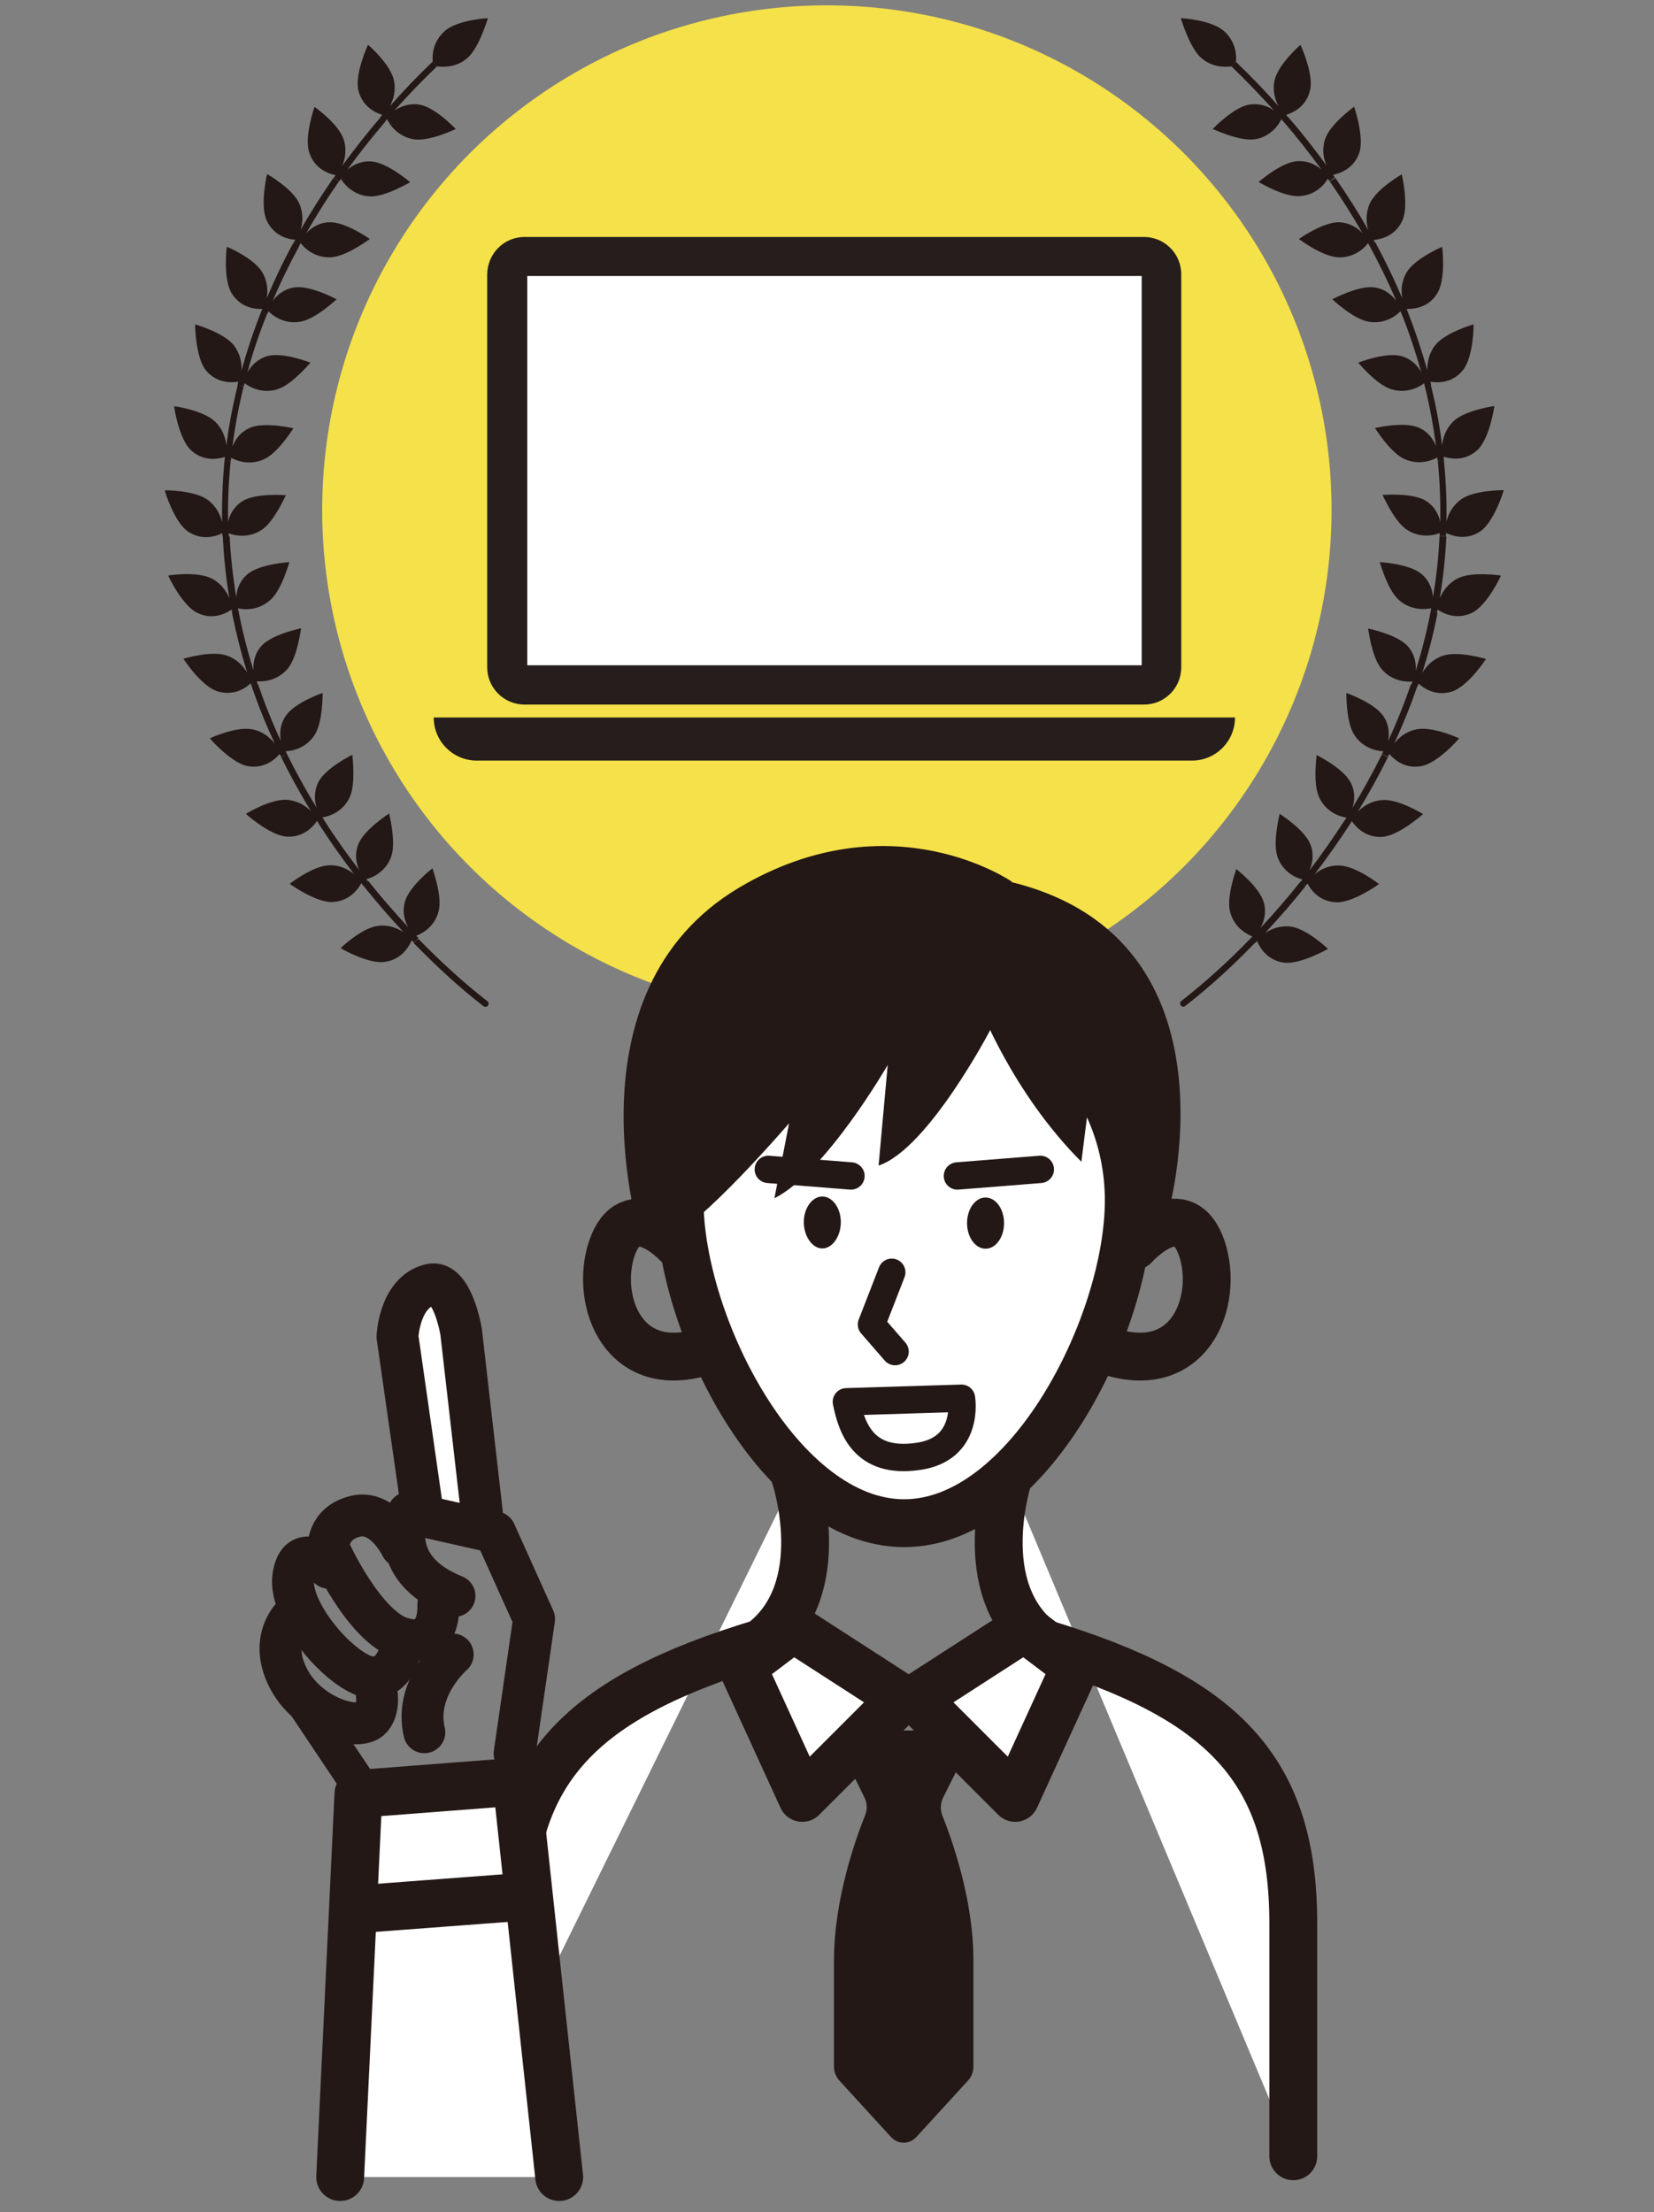
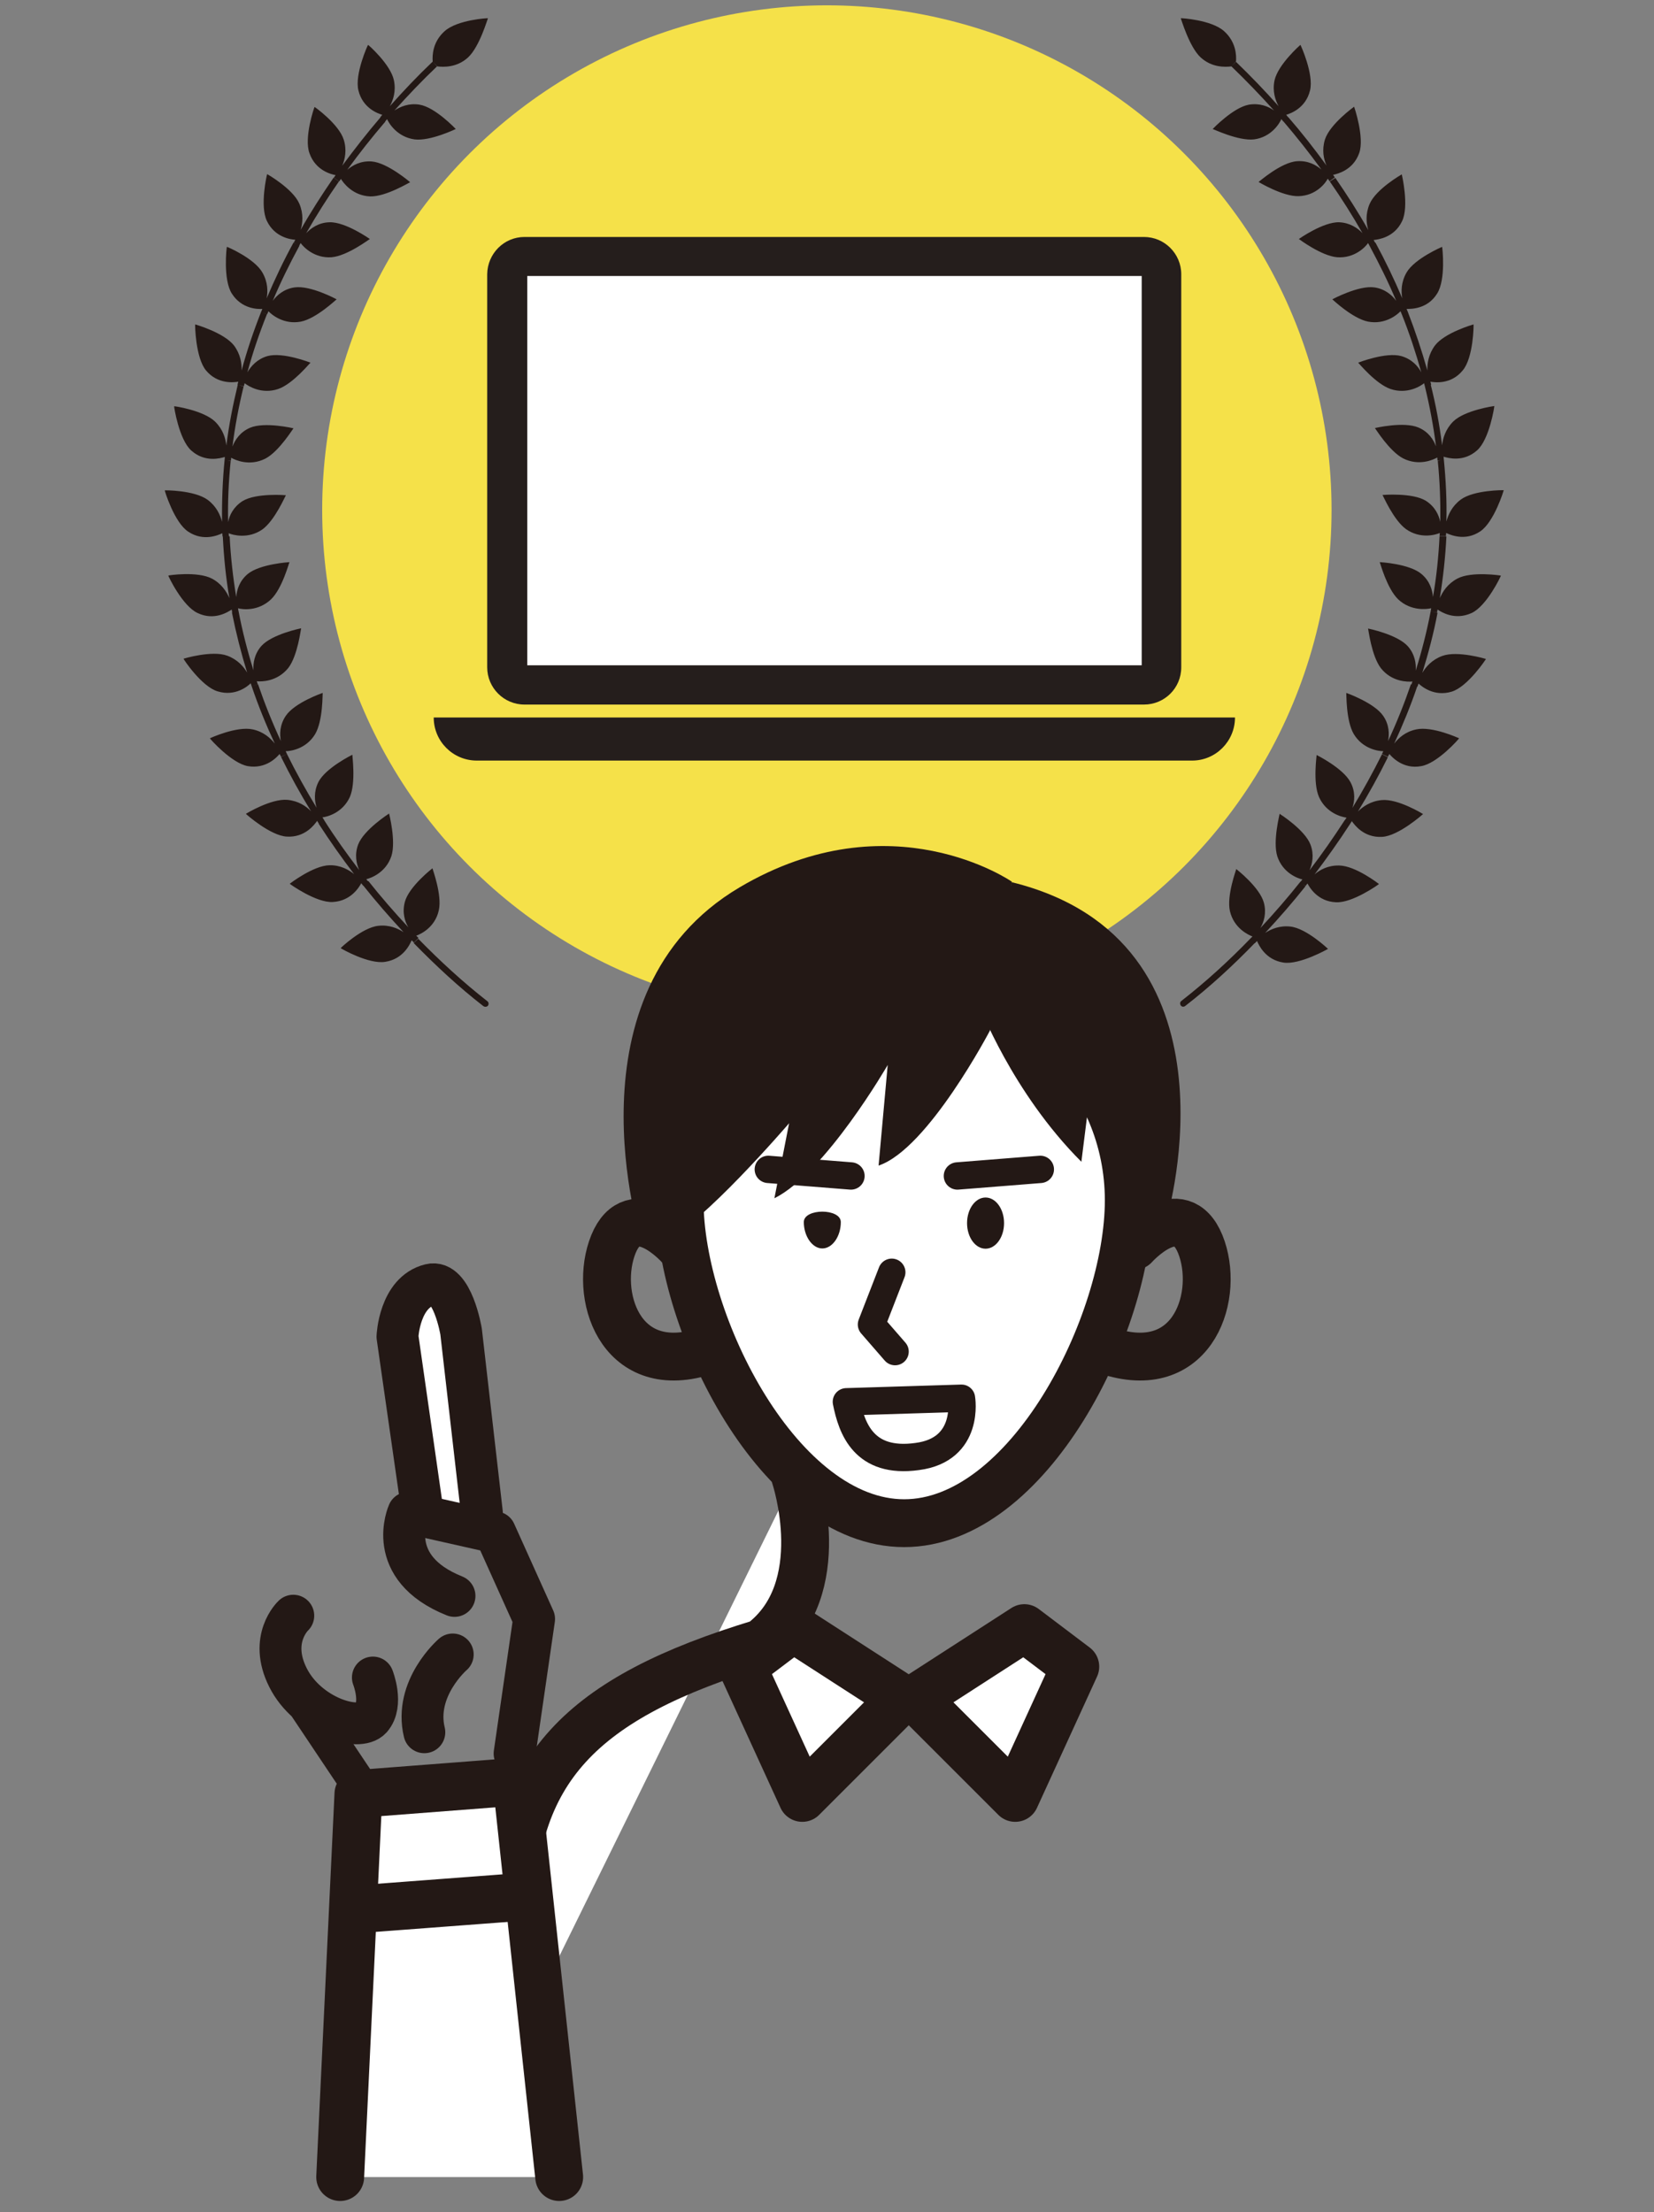
<svg xmlns="http://www.w3.org/2000/svg" version="1.1" id="レイヤー1" x="0px" y="0px" viewBox="0 0 652.5 872.8" style="enable-background:new 0 0 652.5 872.8;" xml:space="preserve">
  <rect x="0" y="0" width="652.5" height="872.8" fill="#808080" stroke="none" />
  <style type="text/css">
	.st0{fill:#F5E149;}
	.st1{fill:#FFFFFF;stroke:#231815;stroke-width:18.877;stroke-linecap:round;stroke-linejoin:round;stroke-miterlimit:10;}
	.st2{fill:#231815;}
	.st3{fill:none;stroke:#231815;stroke-width:18.877;stroke-linecap:round;stroke-linejoin:round;stroke-miterlimit:10;}
	.st4{fill:none;stroke:#231815;stroke-width:10.797;stroke-linecap:round;stroke-linejoin:round;stroke-miterlimit:10;}
	.st5{fill:#FFFFFF;stroke:#231815;stroke-width:16.518;stroke-linecap:round;stroke-linejoin:round;stroke-miterlimit:10;}
	.st6{fill:none;stroke:#231815;stroke-width:16.518;stroke-linecap:round;stroke-linejoin:round;stroke-miterlimit:10;}
	.st7{fill:none;stroke:#231815;stroke-width:14.158;stroke-linecap:round;stroke-linejoin:round;stroke-miterlimit:10;}
	.st8{fill:#251E1C;}
	.st9{fill:#FFFFFF;}
</style>
  <circle class="st0" cx="326.2" cy="201.2" r="199.1" />
  <g>
    <path class="st1" d="M445.3,473.6c0,49-39.7,127.4-88.6,127.4c-49,0-88.6-78.4-88.6-127.4c0-49,39.7-88.6,88.6-88.6   C405.6,384.9,445.3,424.6,445.3,473.6z" />
-     <path class="st2" d="M340,682.8h33.4c5.4,0,8.8,6.3,6.2,11.4l-7.6,15.2c-1,2.1-1.1,4.6-0.3,6.8c3.5,8.7,12.3,32.9,12.3,56.9   c0,24.1,0,33.7,0,42.3c0,2.1-0.7,4-2.1,5.5l-20.4,22.3c-2.8,3-7.2,3-10,0l-20.4-22.3c-1.3-1.5-2.1-3.4-2.1-5.5c0-8.4,0-17.4,0-41.9   c0-24.4,8.8-48.6,12.3-57.3c0.9-2.2,0.8-4.7-0.2-6.8l-7.5-15.3C331.3,689.1,334.7,682.8,340,682.8z" />
    <path class="st1" d="M313.7,582.6c0,0,14.9,44.5-13.4,65.7c-71.3,21.6-98.9,49.8-98.9,110.6V811" />
-     <path class="st1" d="M397.9,582.6c0,0-14.9,44.5,13.4,65.7c71.3,21.6,98.9,49.8,98.9,110.6v91.9" />
    <path class="st2" d="M390.6,406.5c0,0-24.5,46.9-44,53.4l3.6-39.7c0,0-24.5,42.5-44.7,52.6l5.8-29.6c0,0-35.3,41.1-48.3,45.4   l-10.1,0.7c0,0-31.1-97.8,38.9-139.2c59.8-35.3,107.4-2.2,107.4-2.2L390.6,406.5z" />
    <path class="st3" d="M268,491.6c0,0-18-20.2-26-0.7c-7.9,19.5,2.2,52.6,35.3,42.5" />
    <path class="st3" d="M447.5,491.6c0,0,18-20.2,26-0.7c7.9,19.5-2.2,52.6-35.3,42.5" />
    <path class="st2" d="M386.2,396.4c0,0,13,34.6,40.4,62l2.9-23.1l15.9,49l15.1-4.3c0,0,31.7-108.9-61.3-131.9L386.2,396.4z" />
-     <path class="st2" d="M331.7,482.2c0,5.6-3.3,10.4-7.3,10.4s-7.3-4.9-7.3-10.4s3.3-10.1,7.3-10.1S331.7,476.7,331.7,482.2z" />
+     <path class="st2" d="M331.7,482.2c0,5.6-3.3,10.4-7.3,10.4s-7.3-4.9-7.3-10.4S331.7,476.7,331.7,482.2z" />
    <ellipse class="st2" cx="388.8" cy="482.6" rx="7.3" ry="10.1" />
    <polyline class="st4" points="351.8,502 343.8,522.6 353.1,533.3  " />
    <line class="st4" x1="377.7" y1="464" x2="410.4" y2="461.4" />
    <line class="st4" x1="335.7" y1="464" x2="303.1" y2="461.4" />
    <polygon class="st1" points="312.9,642.4 355.8,670.1 316.5,709.4 292.8,657.6  " />
    <polygon class="st1" points="404.1,642.4 361.2,670.1 400.5,709.4 424.2,657.6  " />
  </g>
  <path class="st4" d="M333.9,553.1l45.4-1.4c0,0,3.5,20.3-17.5,23C340.8,577.6,336,563.6,333.9,553.1z" />
  <g>
    <polyline class="st1" points="220.6,859 203.8,703 141.4,707.8 134.2,859  " />
    <line class="st1" x1="203.8" y1="748.6" x2="140.2" y2="753.4" />
    <path class="st5" d="M190.1,596.9l-8.2-71.5c0,0-3.4-20.7-12.2-18.5c-12.2,3-12.9,20.5-12.9,20.5l10,69.8" />
    <path class="st6" d="M203,691.9l7.7-53.1l-15.4-34.2l-34.2-7.7c0,0-9.8,21.6,18.2,32.8" />
-     <path class="st6" d="M158.3,610.2c0,0-7-14.7-18.2-11.9c-11.2,2.8-10.5,12.6-10.5,12.6s14,31.4,29.3,35.6s14-13.3,14-13.3" />
-     <path class="st6" d="M129.7,618.6c0,0-11.9-11.2-14,3.5s20.9,39.8,31.4,39.8c10.5,0,11.9-15.4,11.9-15.4" />
    <path class="st6" d="M115.7,637.5c0,0-9.8,9.1-2.1,24.4c7.7,15.4,27.9,21.6,32.8,16.1c4.9-5.6,0.7-16.1,0.7-16.1" />
    <line class="st7" x1="121.3" y1="673.8" x2="140.9" y2="703.1" />
    <path class="st5" d="M178.6,652.8c0,0-15.4,13.3-11.2,30.7" />
  </g>
  <g>
    <path class="st8" d="M487.2,283.1c0,9.4-7.6,17-16.9,17H188.1c-9.4,0-17-7.6-17-17H487.2z" />
    <g>
      <path class="st8" d="M206.9,93.5h244.4c8.1,0,14.7,6.6,14.7,14.7v155.1c0,8.2-6.6,14.7-14.7,14.7H206.9c-8.1,0-14.7-6.6-14.7-14.7    V108.2C192.3,100.1,198.8,93.5,206.9,93.5z" />
      <rect x="208" y="108.9" class="st9" width="242.4" height="153.6" />
    </g>
  </g>
  <g>
    <path class="st2" d="M485.8,26.2c-2.5,0.3-7.7,0.5-12.1-3.5c-4.6-4.2-7.8-15.5-7.9-15.5c0-0.1,12.1,0.6,17.1,5.1   c4.7,4.2,4.9,9.5,4.7,12L485.8,26.2z M485.8,26.2c5.8,5.6,11.4,11.4,16.8,17.4c-2.2-1.6-5.6-3-9.9-2.3c-6.2,1.1-14.3,9.6-14.3,9.6   c0-0.1,10.1,4.8,16.3,4.1c6.9-0.9,10.1-6.4,10.8-8l0.8,1l1.9-1.7l-0.8-1c1.7-0.5,7.7-2.6,9.4-9.6c1.6-6.3-3.7-18-3.8-18   c0,0-8.8,7.7-10.2,14c-0.9,4.3,0.3,7.8,1.6,10.2c-5.4-6.1-11-11.9-16.9-17.6L485.8,26.2z M506.3,47.9c5.2,6.1,10.2,12.4,15,19   c-2.1-1.8-5.3-3.6-9.6-3.3c-6.3,0.4-15.1,8.2-15.2,8.2c0,0,9.6,5.8,15.8,5.6c7-0.2,10.7-5.3,11.5-6.9l0.7,1l2.1-1.5l-0.7-1   c1.7-0.4,7.9-1.8,10.3-8.6c2.2-6.1-2-18.3-2-18.3c0,0-9.5,6.8-11.5,12.9c-1.3,4.2-0.5,7.8,0.6,10.3c-4.8-6.6-9.8-13-15.1-19.1   L506.3,47.9z M524.6,71.6c4.6,6.6,8.9,13.4,12.9,20.4c-1.9-2-4.9-4.1-9.2-4.3c-6.3-0.2-15.9,6.6-15.9,6.6c0,0,8.9,6.7,15.1,7.2   c6.9,0.5,11.2-4.1,12.2-5.6l0.6,1.1l2.2-1.2l-0.6-1.1c1.7-0.2,8.1-0.9,11.2-7.4c2.9-5.9-0.1-18.5-0.1-18.5c0,0-10.2,5.8-12.7,11.7   c-1.7,4-1.3,7.7-0.5,10.3c-4-7.1-8.4-13.9-13-20.6L524.6,71.6z M540.3,97c3.8,7.1,7.4,14.3,10.5,21.7c-1.6-2.2-4.4-4.7-8.6-5.3   c-6.2-0.9-16.6,4.7-16.6,4.7c0,0,8,7.6,14.1,8.8c6.8,1.3,11.6-2.8,12.8-4.1l0.5,1.2l2.4-0.9l-0.5-1.2c1.7,0,8.2,0.1,12-6   c3.6-5.5,2.1-18.5,2-18.5c0,0-10.8,4.6-14,10.1c-2.2,3.8-2.2,7.5-1.7,10.2c-3.2-7.5-6.7-14.8-10.6-22L540.3,97z M553,124   c3,7.5,5.5,15.1,7.7,22.9c-1.3-2.4-3.7-5.2-7.9-6.4c-6.1-1.7-17,2.6-17,2.6c0.1,0,6.9,8.4,12.8,10.4c6.6,2.2,11.9-1.2,13.2-2.3   l0.3,1.2l2.5-0.6l-0.3-1.2c1.7,0.3,8.1,1.2,12.7-4.4c4.3-5,4.4-18.2,4.3-18.2c0,0-11.3,3.2-15.2,8.3c-2.6,3.5-3.1,7.2-3,9.9   c-2.2-7.8-4.8-15.6-7.7-23.1L553,124z M562.1,152.4c1.9,7.8,3.4,15.7,4.4,23.7c-1-2.6-2.9-5.7-6.9-7.4c-5.8-2.5-17.2,0.2-17.2,0.2   c0.1,0,5.7,9.2,11.2,12c6.2,3.1,11.9,0.5,13.4-0.4l0.1,1.2l2.5-0.2l-0.1-1.3c1.7,0.5,7.8,2.3,13.2-2.5c4.9-4.3,6.9-17.5,6.8-17.5   c0,0-11.6,1.6-16.2,6.1c-3.1,3.1-4.1,6.7-4.4,9.4c-1-8.1-2.5-16.1-4.5-24L562.1,152.4z M567.2,181.8c0.8,8,1.1,16.1,1,24.1   c-0.6-2.7-2.1-6-5.7-8.3c-5.3-3.3-17.1-2.3-17.1-2.3c0.1,0,4.3,9.9,9.3,13.5c5.7,4,11.7,2.2,13.3,1.5l-0.1,1.2l2.5,0.1l0.1-1.3   c1.6,0.7,7.4,3.4,13.4-0.6c5.5-3.6,9.4-16.3,9.3-16.3c0,0-11.7-0.1-16.9,3.7c-3.5,2.6-5,6-5.7,8.7c0.2-8.1-0.2-16.3-1-24.4   L567.2,181.8z M567.9,211.6c-0.4,8-1.2,16-2.6,24c-0.2-2.7-1.2-6.3-4.5-9.1c-4.8-4.1-16.5-4.7-16.5-4.7c0.1,0,2.8,10.4,7.3,14.7   c5,4.7,11.3,3.9,13,3.5l-0.2,1.2l2.5,0.5l0.2-1.2c1.5,1,6.8,4.4,13.4,1.4c6-2.7,11.7-14.7,11.6-14.8c0,0-11.6-1.8-17.2,1.2   c-3.9,2.1-5.8,5.2-6.9,7.7c1.3-8,2.2-16.1,2.6-24.3L567.9,211.6z M564.4,241.2c-1.5,7.9-3.5,15.7-5.9,23.4c0.2-2.7-0.3-6.4-3.1-9.6   c-4.2-4.7-15.7-7-15.7-7c0.1,0,1.3,10.8,5.1,15.7c4.3,5.4,10.6,5.4,12.4,5.2l-0.4,1.2l2.4,0.8l0.4-1.2c1.3,1.2,6.2,5.3,13.1,3.2   c6.3-1.9,13.6-12.9,13.5-12.9c0,0-11.2-3.4-17.2-1.2c-4.1,1.5-6.5,4.3-7.9,6.7c2.4-7.8,4.5-15.7,6-23.7L564.4,241.2z M556.6,270   c-2.6,7.6-5.6,15.1-9,22.4c0.5-2.7,0.5-6.4-1.9-9.9c-3.5-5.2-14.6-9.1-14.6-9.1c0.1,0-0.2,11,3,16.3c3.6,5.9,9.8,6.7,11.6,6.7   l-0.5,1.1l2.3,1.1l0.6-1.1c1.1,1.3,5.5,6.1,12.5,4.8c6.4-1,15.1-10.9,15-11c0,0-10.6-4.9-16.9-3.5c-4.3,0.9-7,3.4-8.7,5.6   c3.4-7.4,6.5-14.9,9.1-22.6L556.6,270z M545.2,297.6c-3.6,7.2-7.5,14.3-11.7,21.2c0.9-2.6,1.3-6.3-0.7-10.1   c-2.9-5.6-13.4-10.8-13.4-10.8c0.1,0-1.6,11,1,16.7c2.9,6.3,9,7.8,10.8,8l-0.7,1.1l2.1,1.4l0.7-1.1c1,1.4,4.7,6.6,11.9,6.2   c6.5-0.3,16.2-9,16.2-9c0,0-10-6.2-16.4-5.5c-4.3,0.4-7.4,2.6-9.3,4.5c4.2-6.9,8.2-14.1,11.8-21.4L545.2,297.6z M530.5,323.6   c-4.4,6.8-9,13.4-13.9,19.8c1.1-2.5,1.9-6.1,0.4-10.1c-2.2-5.9-12.2-12.2-12.2-12.2c0.1,0-2.8,10.8-0.9,16.8   c2.2,6.6,8.1,8.7,9.9,9.1l-0.8,1l2,1.6l0.8-1c0.8,1.5,4,7.1,11.2,7.4c6.5,0.4,17-7.1,17-7.2c0,0-9.2-7.2-15.7-7.3   c-4.4-0.1-7.6,1.7-9.7,3.5c4.9-6.5,9.6-13.1,14-19.9L530.5,323.6z M513,347.9c-5,6.3-10.3,12.4-15.8,18.3c1.4-2.4,2.5-5.9,1.4-10   c-1.6-6.1-10.9-13.3-10.9-13.3c0.1,0-3.9,10.5-2.5,16.6c1.6,6.8,7.3,9.4,8.9,10l-0.9,0.9l1.8,1.8l0.9-0.9c0.7,1.6,3.3,7.4,10.4,8.5   c6.4,1,17.6-5.4,17.6-5.4c0,0-8.5-8.1-14.8-8.8c-4.3-0.5-7.7,1-10,2.5c5.5-5.9,10.9-12.1,15.9-18.4L513,347.9z M493.3,370.3   c-8.5,8.8-17.6,17.1-27.2,24.6c-0.6,0.4-0.7,1.2-0.3,1.8c0.4,0.6,1.2,0.7,1.8,0.2c9.8-7.6,18.9-16,27.5-24.9L493.3,370.3z    M172.5,26.2c2.5,0.3,7.7,0.5,12.1-3.5c4.6-4.2,7.8-15.5,7.9-15.5c0-0.1-12.1,0.6-17.1,5.1c-4.7,4.2-4.9,9.5-4.7,12L172.5,26.2z    M170.7,24.3c-5.9,5.6-11.5,11.5-16.9,17.6c1.3-2.4,2.5-5.9,1.6-10.2c-1.3-6.3-10.1-14-10.2-14c-0.1,0-5.4,11.7-3.8,18   c1.7,7,7.7,9.1,9.4,9.6l-0.8,1l1.9,1.7l0.8-1c0.7,1.6,3.9,7,10.8,8c6.2,0.8,16.3-4.1,16.3-4.1c0,0-8.1-8.6-14.3-9.6   c-4.2-0.7-7.6,0.8-9.9,2.3c5.4-6,10.9-11.8,16.8-17.4L170.7,24.3z M150.1,46.3c-5.3,6.2-10.3,12.6-15.1,19.1   c1.1-2.5,1.9-6.2,0.6-10.3c-1.9-6.1-11.4-12.9-11.5-12.9c-0.1,0-4.3,12.2-2,18.3c2.4,6.8,8.6,8.3,10.3,8.6l-0.7,1l2.1,1.5l0.7-1   c0.9,1.5,4.6,6.6,11.5,6.9c6.2,0.2,15.8-5.7,15.8-5.6c0,0-8.9-7.7-15.2-8.2c-4.3-0.3-7.5,1.5-9.6,3.3c4.7-6.5,9.7-12.8,15-19   L150.1,46.3z M131.6,70.1c-4.6,6.7-9,13.5-13,20.6c0.8-2.6,1.2-6.3-0.5-10.3c-2.5-5.9-12.7-11.7-12.7-11.7c-0.1,0-3,12.6-0.1,18.5   c3.1,6.5,9.5,7.3,11.2,7.4l-0.6,1.1L118,97l0.6-1.1c1,1.4,5.3,6.1,12.2,5.6c6.2-0.5,15-7.2,15.1-7.2c0,0-9.6-6.8-15.9-6.6   c-4.3,0.1-7.3,2.3-9.2,4.3c4-7,8.3-13.8,12.9-20.4L131.6,70.1z M115.8,95.7c-3.9,7.1-7.4,14.5-10.6,22c0.5-2.7,0.5-6.4-1.7-10.2   c-3.2-5.6-14-10.2-14-10.1c-0.1,0-1.6,13,2,18.5c3.9,6.1,10.3,6.1,12,6l-0.5,1.2l2.4,0.9l0.5-1.2c1.2,1.3,6,5.4,12.8,4.1   c6.1-1.2,14-8.8,14.1-8.8c0,0-10.3-5.6-16.6-4.7c-4.2,0.6-7,3.1-8.6,5.3c3.1-7.4,6.7-14.7,10.5-21.7L115.8,95.7z M103,123.1   c-3,7.6-5.6,15.3-7.7,23.1c0.1-2.8-0.4-6.4-3-9.9C88.3,131.2,77,128,77,128c-0.1,0,0.1,13.2,4.3,18.2c4.6,5.5,11,4.7,12.7,4.4   l-0.3,1.2l2.5,0.6l0.3-1.2c1.4,1.1,6.6,4.5,13.2,2.3c5.9-2,12.7-10.5,12.8-10.4c0,0-10.9-4.3-17-2.6c-4.1,1.2-6.5,4-7.9,6.4   c2.1-7.8,4.7-15.4,7.7-22.9L103,123.1z M93.8,151.8c-1.9,7.9-3.5,15.9-4.5,24c-0.3-2.8-1.3-6.3-4.4-9.4c-4.6-4.5-16.2-6.2-16.2-6.1   c-0.1,0,1.9,13.2,6.8,17.5c5.4,4.8,11.5,3,13.2,2.5l-0.1,1.3l2.5,0.2l0.1-1.2c1.5,0.9,7.2,3.5,13.4,0.4c5.5-2.8,11.1-12.1,11.2-12   c0,0-11.4-2.7-17.2-0.2c-3.9,1.7-5.9,4.8-6.9,7.4c1-8,2.5-15.9,4.4-23.7L93.8,151.8z M88.6,181.5c-0.8,8.1-1.1,16.3-1,24.4   c-0.7-2.7-2.2-6.1-5.7-8.7c-5.2-3.8-16.9-3.8-16.9-3.7c-0.1,0,3.8,12.8,9.3,16.3c6,4,11.9,1.3,13.4,0.6l0.1,1.3l2.5-0.1l-0.1-1.2   c1.6,0.7,7.7,2.4,13.3-1.5c5-3.6,9.2-13.6,9.3-13.5c0,0-11.7-1-17.1,2.3c-3.6,2.3-5.2,5.6-5.7,8.3c-0.2-8,0.2-16.1,1-24.1   L88.6,181.5z M87.9,211.7c0.4,8.1,1.2,16.3,2.6,24.3c-1.1-2.5-3.1-5.7-6.9-7.7c-5.7-3-17.2-1.3-17.2-1.2   c-0.1,0.1,5.6,12.1,11.6,14.8c6.5,3.1,11.9-0.4,13.4-1.4l0.2,1.2l2.5-0.5l-0.2-1.2c1.7,0.5,7.9,1.3,13-3.5   c4.5-4.3,7.2-14.8,7.3-14.7c0,0-11.7,0.7-16.5,4.7c-3.3,2.8-4.3,6.3-4.5,9.1c-1.3-7.9-2.2-15.9-2.6-24L87.9,211.7z M91.5,241.7   c1.6,8,3.6,15.9,6,23.7c-1.4-2.4-3.8-5.2-7.9-6.7c-6-2.2-17.2,1.2-17.2,1.2c-0.1,0.1,7.2,11.1,13.5,12.9c6.9,2.1,11.8-2,13-3.2   l0.4,1.2l2.4-0.8l-0.4-1.2c1.8,0.2,8,0.2,12.4-5.2c3.8-4.9,5-15.7,5.1-15.7c0,0-11.5,2.3-15.7,7c-2.8,3.2-3.3,6.9-3.1,9.6   c-2.4-7.7-4.4-15.5-5.9-23.4L91.5,241.7z M99.3,270.8c2.6,7.7,5.7,15.3,9.1,22.6c-1.7-2.2-4.5-4.7-8.7-5.6   c-6.3-1.4-16.9,3.5-16.9,3.5c-0.1,0.1,8.6,9.9,15,11c7.1,1.2,11.4-3.5,12.5-4.8l0.6,1.1l2.3-1.1l-0.5-1.1c1.8,0,8-0.8,11.6-6.7   c3.2-5.4,2.9-16.3,3-16.3c0,0-11.1,3.8-14.6,9.1c-2.4,3.6-2.4,7.3-1.9,9.9c-3.4-7.3-6.4-14.8-9-22.4L99.3,270.8z M110.9,298.7   c3.6,7.3,7.5,14.4,11.8,21.4c-1.9-2-5-4.1-9.3-4.5c-6.4-0.6-16.4,5.5-16.4,5.5c0,0.1,9.7,8.7,16.2,9c7.2,0.4,10.9-4.8,11.9-6.2   l0.7,1.1l2.1-1.4l-0.7-1.1c1.8-0.2,7.9-1.7,10.8-8c2.5-5.7,0.9-16.7,1-16.7c0,0-10.6,5.2-13.4,10.8c-1.9,3.8-1.5,7.5-0.7,10.1   c-4.2-6.9-8.1-13.9-11.7-21.2L110.9,298.7z M125.7,325c4.4,6.8,9.1,13.5,14,19.9c-2.1-1.7-5.4-3.6-9.7-3.5   c-6.4,0.1-15.7,7.3-15.7,7.3c0,0.1,10.5,7.6,17,7.2c7.2-0.4,10.4-5.9,11.2-7.4l0.8,1l2-1.6l-0.8-1c1.7-0.4,7.7-2.5,9.9-9.1   c1.9-5.9-0.9-16.7-0.9-16.8c0,0-9.9,6.3-12.2,12.2c-1.5,4-0.7,7.6,0.4,10.1c-4.9-6.4-9.6-13-13.9-19.8L125.7,325z M143.3,349.4   c5.1,6.4,10.4,12.5,15.9,18.4c-2.3-1.5-5.7-3-10-2.5c-6.4,0.7-14.9,8.8-14.8,8.8c0,0.1,11.1,6.5,17.6,5.4c7.1-1.1,9.7-6.9,10.4-8.5   l0.9,0.9l1.8-1.8l-0.9-0.9c1.7-0.6,7.4-3.2,8.9-10c1.4-6.1-2.6-16.6-2.5-16.6c0,0-9.3,7.2-10.9,13.3c-1.1,4.2,0,7.7,1.4,10   c-5.5-5.9-10.8-12-15.8-18.3L143.3,349.4z M163.2,372.1c8.6,8.8,17.7,17.3,27.5,24.9c0.6,0.4,1.4,0.3,1.8-0.2   c0.4-0.6,0.3-1.4-0.3-1.8c-9.6-7.5-18.7-15.9-27.2-24.6L163.2,372.1z" />
  </g>
</svg>